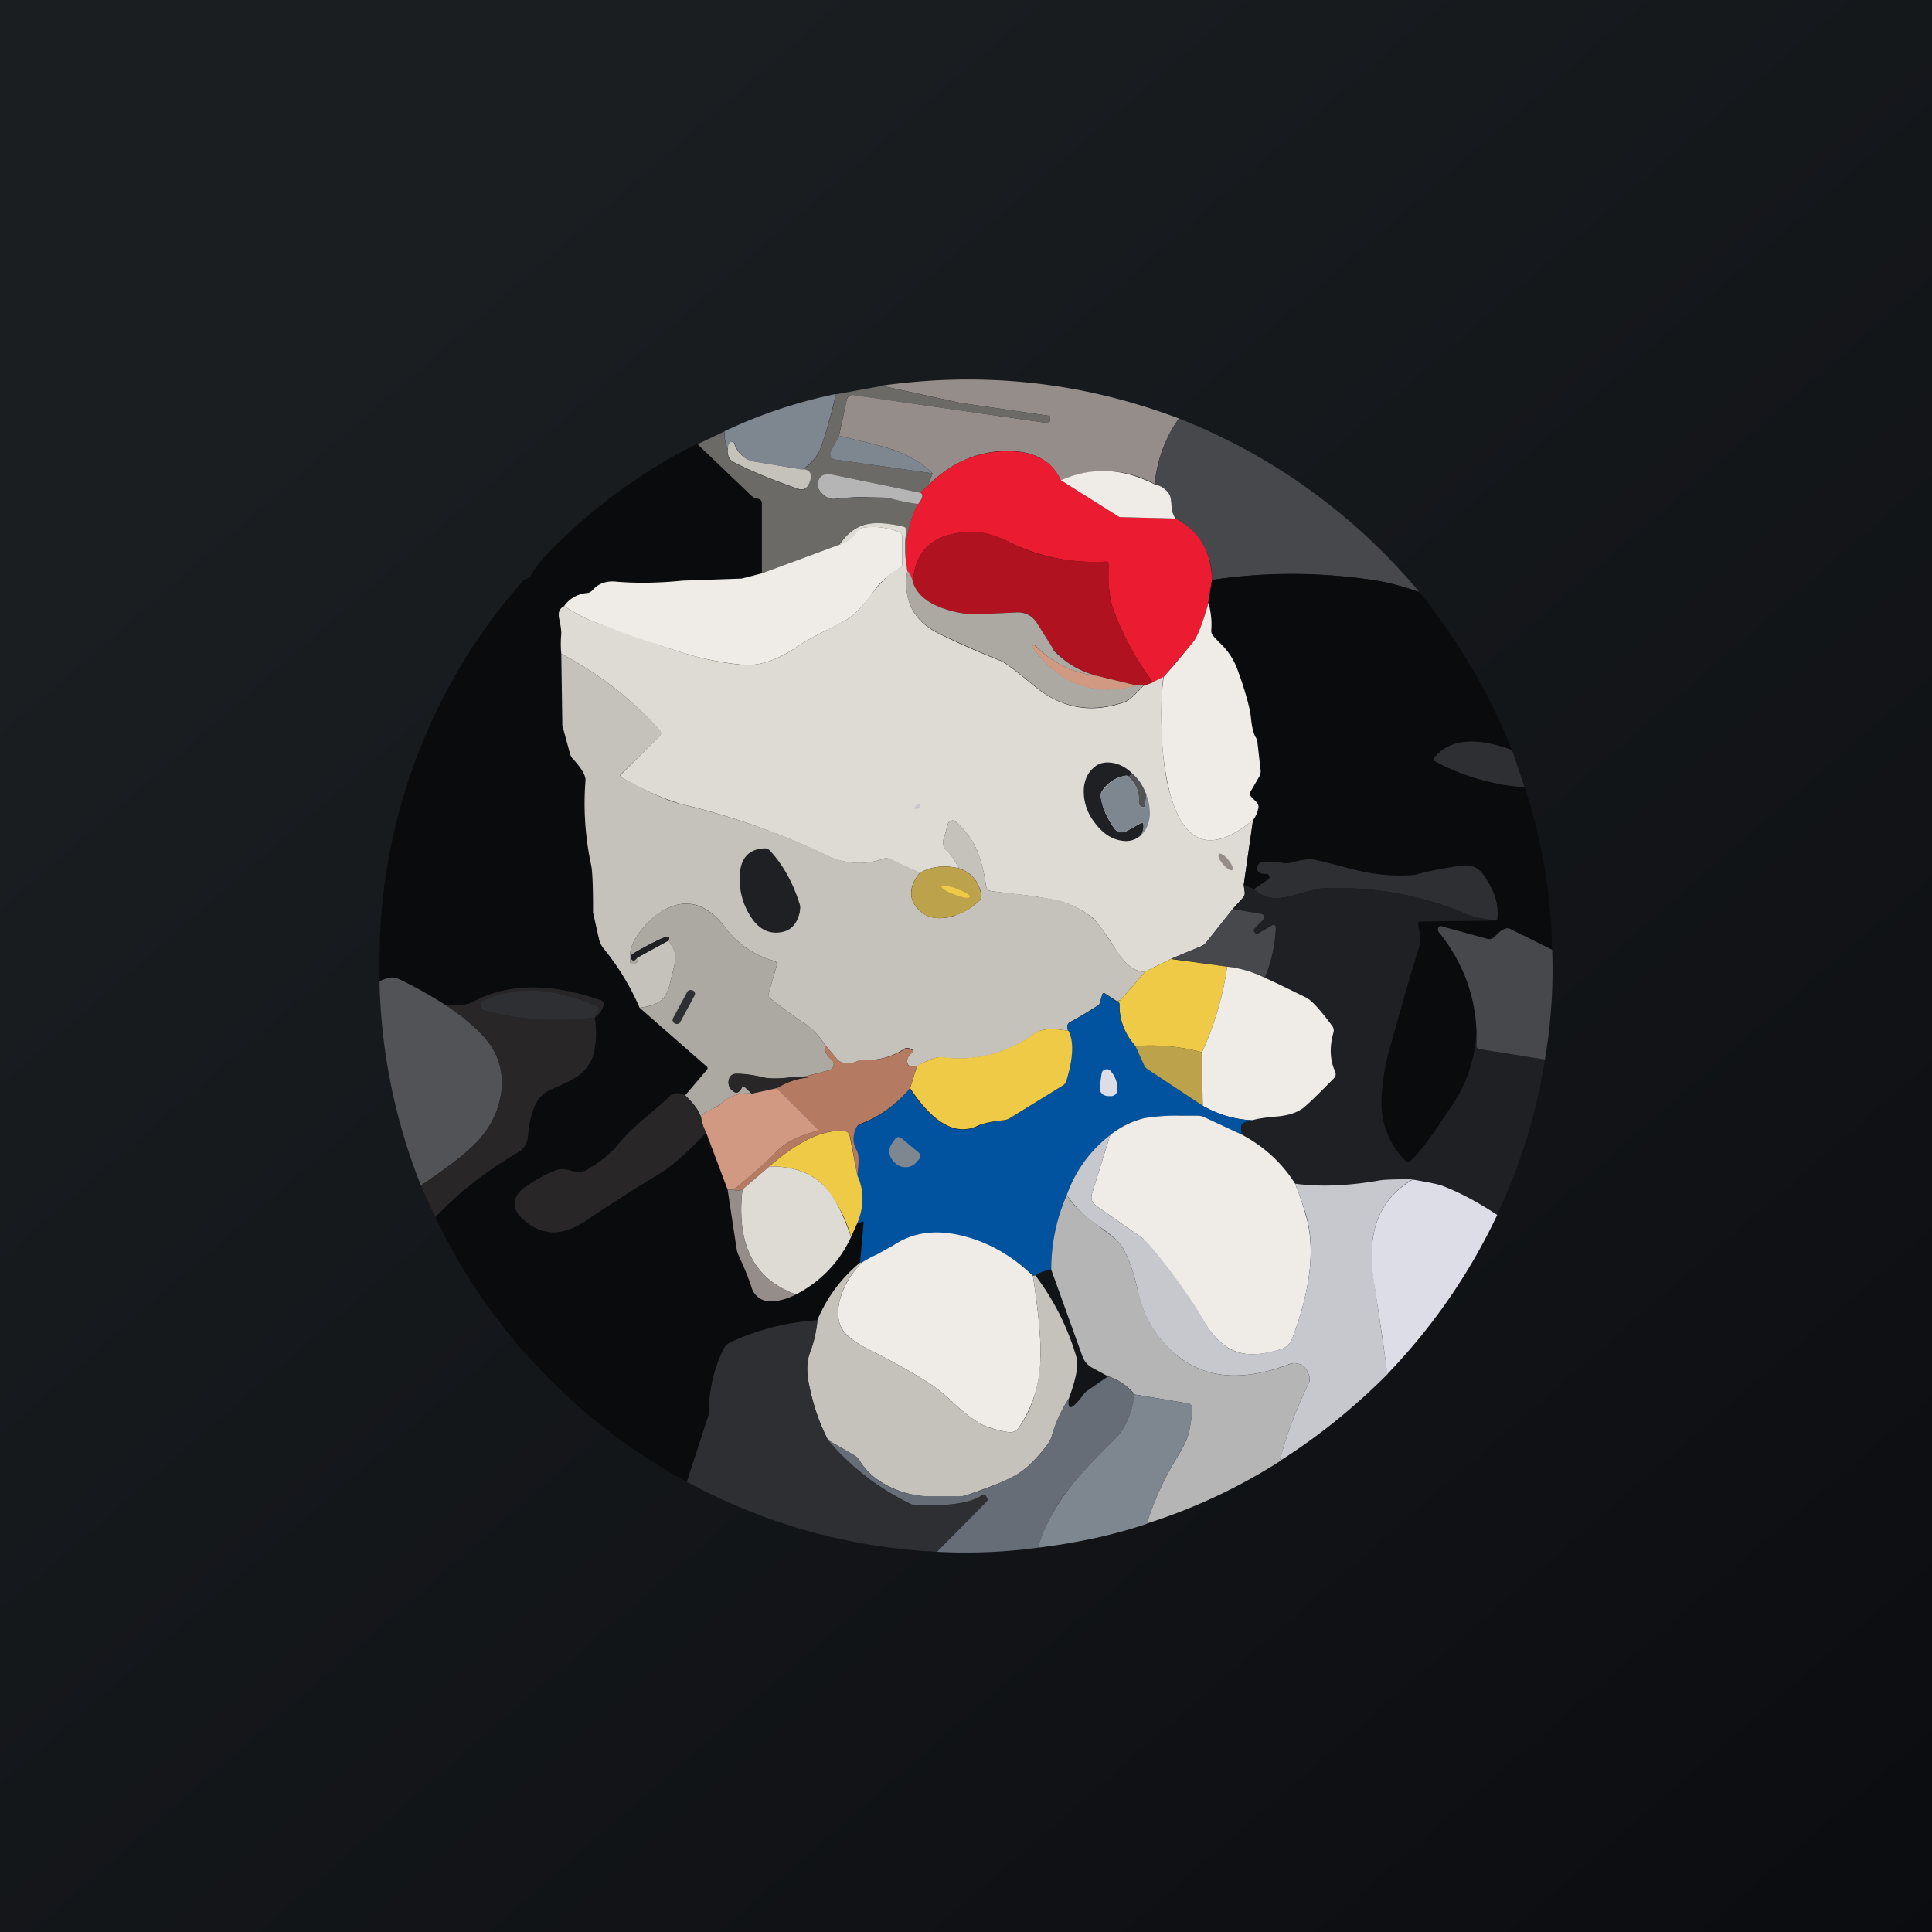
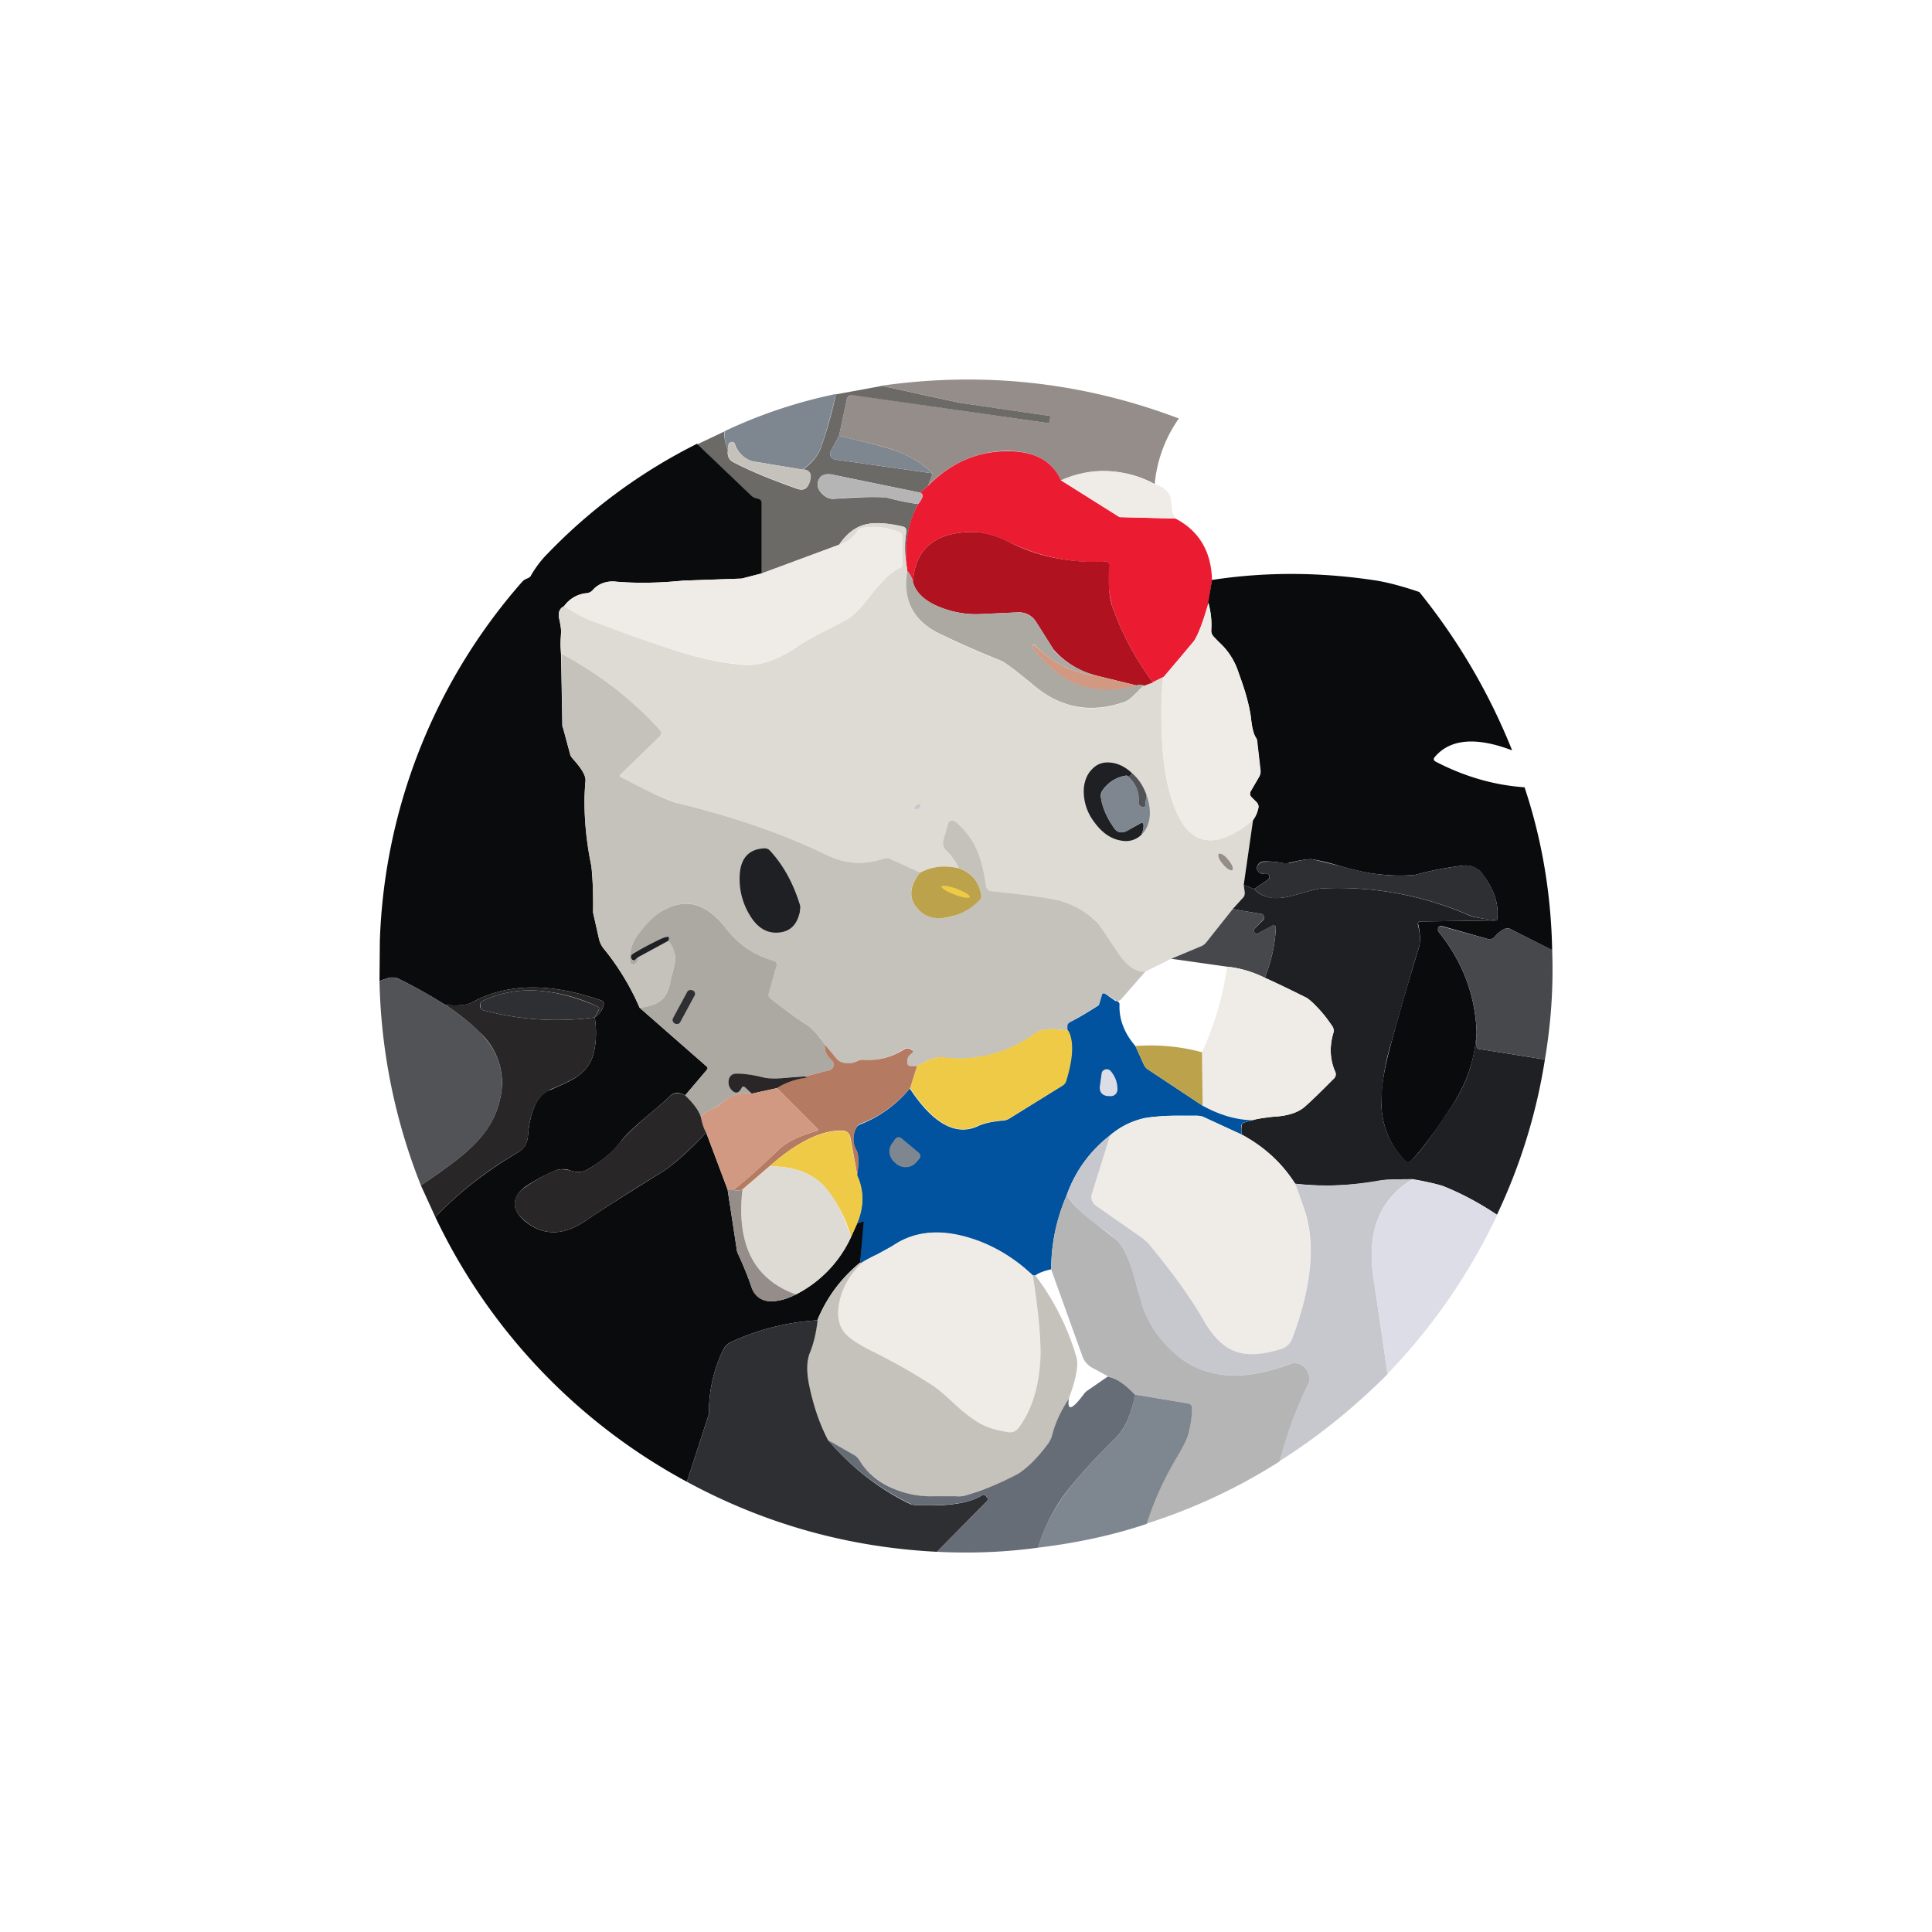
<svg xmlns="http://www.w3.org/2000/svg" width="56" height="56" viewBox="0 0 56 56">
-   <path fill="url(#a)" d="M0 0h56v56H0z" />
  <path d="M34.17 12.13a3.91 3.91 0 0 0-.7 1.9 3.03 3.03 0 0 0-2.72-.1c-.26-.58-.78-.86-1.57-.86-.86.01-1.62.35-2.28 1l.13-.35c-.26-.26-.6-.47-1-.63-.25-.1-.62-.2-1.14-.32l-.57-.14.22-1.03c.03-.12.1-.17.22-.15l5.59.81c.04 0 .07-.01.08-.06l.01-.09c0-.04-.01-.06-.05-.06l-2.54-.37-2.3-.5c2.97-.42 5.85-.1 8.62.95Z" fill="#958D89" />
  <path d="m25.54 11.18 2.3.5h.01l2.54.37c.04 0 .06.02.05.06l-.01.09c-.01.05-.04.07-.08.06l-5.59-.8c-.12-.03-.2.02-.22.14l-.22 1.03-.24.45a.15.15 0 0 0 0 .15c.03.05.07.08.13.09l2.82.4-.13.36-.23.2-2.48-.51c-.2-.05-.34-.02-.42.07-.1.14-.1.28.02.43.11.13.24.2.38.19.9-.06 1.41-.07 1.56-.03.3.08.59.14.88.18a3.23 3.23 0 0 0-.34 1.73 2.82 2.82 0 0 1 0-.92c0-.09-.03-.14-.11-.16-.44-.1-.78-.12-1.02-.07-.32.06-.59.26-.82.6l-2.24.83V14.6c0-.07-.03-.11-.1-.13l-.07-.02a.3.3 0 0 1-.13-.07l-1.57-1.5.78-.37c0 .17.03.34.11.53-.03.18.03.3.18.37.5.26 1.12.51 1.83.76.17.06.28 0 .34-.15.1-.26.04-.4-.19-.4.27-.19.44-.4.53-.63.14-.4.3-.92.44-1.56l1.31-.24Z" fill="#6B6A67" />
  <path d="M24.23 11.42c-.15.64-.3 1.16-.44 1.56-.09.23-.26.44-.53.63l-1.45-.24a.77.77 0 0 1-.51-.5.08.08 0 0 0-.09-.06c-.04 0-.07.02-.09.06a.5.5 0 0 0-.02.16 1.17 1.17 0 0 1-.1-.53c.99-.47 2.07-.84 3.23-1.08Z" fill="#7E8690" />
-   <path d="M34.17 12.13a17.32 17.32 0 0 1 6.97 5.03 7.18 7.18 0 0 0-1.23-.33 15.66 15.66 0 0 0-4.78-.02 1.94 1.94 0 0 0-1.06-1.78.68.68 0 0 1-.11-.34.92.92 0 0 0-.06-.34.65.65 0 0 0-.43-.31c.08-.73.31-1.37.7-1.9Z" fill="#46484C" />
  <path d="m24.32 12.63.57.14c.52.12.9.23 1.14.32.4.16.74.37 1 .63l-2.82-.4a.16.16 0 0 1-.13-.09.15.15 0 0 1 0-.15l.24-.45Z" fill="#7E8690" />
  <path d="M23.26 13.6c.23.01.3.15.2.4-.07.17-.18.22-.35.16-.71-.25-1.33-.5-1.83-.76-.15-.07-.2-.2-.18-.37 0-.06 0-.12.02-.16.02-.04.05-.06.09-.06.04 0 .07.02.08.06a.77.77 0 0 0 .52.5l1.45.24Z" fill="#C5C1BB" />
  <path d="m20.21 12.87 1.57 1.5a.3.3 0 0 0 .13.07l.07.02c.07.02.1.06.1.13v2.03l-.58.15-1.7.06c-.7.07-1.35.08-1.94.03a.78.78 0 0 0-.67.24.29.29 0 0 1-.19.1.91.91 0 0 0-.65.37c-.13.06-.18.19-.14.37.04.18.06.32.05.43a3 3 0 0 0 0 .58l.04 2.07c0 .03 0 .05.02.08l.2.74c.01.06.04.1.08.15.26.29.39.5.37.66-.07.7-.01 1.53.17 2.45a10.57 10.57 0 0 1 .05 1.35l.17.75a.7.7 0 0 0 .15.31c.43.53.77 1.1 1.03 1.7l1.94 1.7c.04.03.04.07 0 .11l-.62.73c-.18-.1-.33-.09-.44.02-.13.13-.33.3-.6.53-.4.33-.7.61-.86.83-.24.3-.56.56-.97.79-.12.06-.27.07-.45.01a.64.64 0 0 0-.39-.02c-.27.1-.58.26-.91.48-.2.14-.31.3-.32.51 0 .16.1.33.3.5.53.43 1.12.42 1.76-.02.41-.28 1.16-.76 2.23-1.42.27-.17.7-.54 1.26-1.13l.62 1.65.26 1.7c0 .07.03.14.06.2.14.31.27.62.37.92.1.27.28.4.55.42.22 0 .47-.06.74-.2a3.5 3.5 0 0 0 1.6-1.67l.18-.4c.03 0 .07-.01.12-.04.06-.03.08-.02.08.04l-.11 1.14c-.55.45-.97 1-1.25 1.68a6.9 6.9 0 0 0-2.5.63.45.45 0 0 0-.23.23 4.12 4.12 0 0 0-.41 1.85l-.64 1.97a17 17 0 0 1-7.29-7.67c.68-.72 1.48-1.34 2.38-1.87.18-.1.28-.26.3-.46.06-.75.27-1.2.62-1.35h.01c.4-.17.67-.3.82-.41.23-.17.38-.38.45-.63.08-.32.1-.67.04-1.07.14-.1.23-.23.26-.37.01-.06-.01-.1-.07-.12-1.48-.52-2.72-.5-3.72.04-.16.1-.43.12-.8.09-.43-.27-.87-.52-1.32-.74a.45.45 0 0 0-.3-.05c-.08.02-.18.05-.29.1l.01-1.16a16.6 16.6 0 0 1 4.11-10.4.37.37 0 0 1 .13-.1c.08-.03.13-.06.14-.1.13-.22.28-.43.47-.62a15.82 15.82 0 0 1 4.35-3.2Z" fill="#0A0B0D" />
  <path d="m30.75 13.92 1.67 1.05c.02.02.05.02.07.02l1.58.04c.69.36 1.04.96 1.06 1.78l-.1.66c-.17.6-.32.97-.43 1.12l-.87 1.03-.31.16a8.4 8.4 0 0 1-1.18-2.2 3.42 3.42 0 0 1-.1-1.2c.01-.07-.02-.1-.1-.1a5.59 5.59 0 0 1-2.73-.54c-.43-.21-.8-.32-1.1-.32-1.1 0-1.68.48-1.75 1.45a.63.63 0 0 0-.16-.31l-.03-.22c-.05-.62.06-1.2.34-1.73.15-.18.17-.29.06-.33l.23-.2c.66-.66 1.42-1 2.28-1 .79-.01 1.31.27 1.57.84Z" fill="#EB1C31" />
  <path d="M33.47 14.04c.19.04.33.14.43.3.03.06.05.17.06.35 0 .11.04.23.11.34l-1.58-.04c-.02 0-.05 0-.07-.02l-1.67-1.05c.9-.4 1.8-.35 2.72.12Z" fill="#EFECE7" />
  <path d="M26.67 14.28c.1.04.09.15-.06.33-.3-.04-.58-.1-.88-.18a8.3 8.3 0 0 0-1.56.03c-.14 0-.27-.06-.38-.2-.12-.14-.12-.28-.02-.42.08-.1.22-.12.42-.07l2.48.51Z" fill="#B6B5B5" />
  <path d="m26.27 16.34.03.22c-.13.85.18 1.46.96 1.83.49.24 1.07.5 1.73.76.14.05.46.3.97.72.8.67 1.68.83 2.67.47.1-.04.27-.2.52-.47l.27-.1.3-.15c-.05.4-.07.9-.05 1.5.02.75.1 1.38.25 1.9.41 1.48 1.21 1.73 2.4.75l-.27 1.88.03.22c0 .06-.01.11-.05.15l-.3.33-.77.97c-.04.05-.1.09-.15.11l-.86.36-.75.37c-.27.03-.56-.17-.84-.6a7.45 7.45 0 0 0-.63-.9 2.48 2.48 0 0 0-1.02-.54 9.3 9.3 0 0 0-1.27-.2l-.7-.09c-.09-.01-.14-.06-.16-.15a4.46 4.46 0 0 0-.26-1.03c-.13-.3-.34-.59-.63-.84a.12.12 0 0 0-.12-.02.12.12 0 0 0-.09.08l-.13.46a.3.3 0 0 0 .1.33c.11.1.23.28.35.51-.41-.1-.8-.06-1.14.13l-.88-.4a.22.22 0 0 0-.17-.01 2.1 2.1 0 0 1-1.66-.1 20.91 20.91 0 0 0-4.23-1.49 8.54 8.54 0 0 1-1.73-.78c-.03-.02-.03-.03 0-.06l1.13-1.13c.05-.05.05-.1 0-.16-.79-.89-1.74-1.63-2.85-2.22a3 3 0 0 1 0-.58c0-.1-.02-.25-.06-.43-.04-.18 0-.3.14-.37.34.21.62.36.84.44l.72.26c.85.31 1.48.53 1.88.65.65.2 1.24.31 1.75.35.48.04 1-.14 1.56-.52.19-.13.47-.29.83-.47l.63-.33c.19-.12.43-.36.7-.73.32-.4.59-.66.8-.75a.11.11 0 0 0 .09-.1v-.82c0-.06-.03-.1-.1-.13A1.97 1.97 0 0 0 25 15.3a.21.21 0 0 0-.14.09 1 1 0 0 1-.53.4c.23-.34.5-.54.82-.6.24-.05.58-.03 1.02.07.08.02.11.07.1.15-.05.3-.05.61 0 .93Z" fill="#DEDAD4" />
  <path d="M16.35 17.57a.9.9 0 0 1 .65-.38c.07 0 .14-.04.19-.1.16-.18.4-.26.67-.23.6.05 1.24.04 1.93-.03l1.71-.06.58-.15 2.24-.83a1 1 0 0 0 .53-.4.21.21 0 0 1 .14-.09c.35-.06.7-.02 1.07.12.06.02.09.07.09.13v.81c0 .06-.03.1-.08.11a2.3 2.3 0 0 0-.8.75c-.28.37-.52.61-.71.73-.15.08-.35.2-.63.33-.36.18-.64.34-.83.47-.57.38-1.08.56-1.56.52a8.65 8.65 0 0 1-1.75-.35 34.72 34.72 0 0 1-2.6-.91c-.22-.08-.5-.23-.84-.44Z" fill="#EFECE7" />
  <path d="m33.42 19.78-.27.1c-.08-.03-.15-.03-.2-.01l-1.14-.28a2.45 2.45 0 0 1-1.27-.76l-.5-.79a.58.58 0 0 0-.54-.29l-1.08.05a2.8 2.8 0 0 1-1.12-.18c-.46-.17-.75-.42-.84-.75.07-.97.65-1.45 1.75-1.45.3 0 .67.1 1.1.32.8.4 1.72.58 2.74.54.07 0 .1.03.1.1-.03.54 0 .94.09 1.2a8.4 8.4 0 0 0 1.18 2.2Z" fill="#B01220" />
  <path d="M26.46 16.87c.1.33.38.58.84.75.38.14.75.2 1.12.18l1.08-.05c.23 0 .42.1.55.3l.49.78v.02c.35.37.77.62 1.27.74A2.89 2.89 0 0 1 30 18.7c-.02-.02-.04-.02-.06 0-.03.02-.03.04-.01.06.79 1.07 1.8 1.44 3.02 1.1.05-.02.12-.02.2 0-.25.27-.42.43-.52.47-.99.36-1.88.2-2.67-.47-.51-.42-.83-.67-.97-.72a27.2 27.2 0 0 1-1.73-.76c-.78-.37-1.1-.98-.96-1.83.07.06.12.16.16.31Z" fill="#ACA9A3" />
  <path d="M41.14 17.16a17.8 17.8 0 0 1 2.69 4.59c-1.05-.4-1.8-.33-2.24.19-.05.06-.04.1.03.14.83.43 1.69.68 2.57.74.5 1.5.77 3.08.8 4.72l-1.21-.61c-.05-.03-.1-.03-.18 0a.85.85 0 0 0-.27.22.21.21 0 0 1-.23.06l-1.28-.36c-.09-.03-.14.01-.14.1 0 .03.02.07.06.11.67.85 1.02 1.8 1.06 2.85-.04.8-.3 1.53-.75 2.2a89 89 0 0 0-.26.39c-.41.6-.72.99-.91 1.16-.05.04-.1.04-.14 0a2.4 2.4 0 0 1-.7-1.64c-.02-.45.08-1.06.3-1.84.3-1.12.57-2 .77-2.66.07-.19.06-.43 0-.72-.02-.05 0-.08.06-.09l2.22-.03c.07-.42-.06-.86-.4-1.32a.61.61 0 0 0-.58-.27 9.5 9.5 0 0 0-1.4.27 5 5 0 0 1-1.05-.02c-.25-.02-.64-.1-1.16-.25-.33-.1-.58-.15-.74-.18-.1-.02-.33.01-.69.1a.37.37 0 0 1-.17.01 2.44 2.44 0 0 0-.56-.05.2.2 0 0 0-.18.1c-.04.07-.04.13.01.19s.12.08.22.06c.05 0 .08.02.1.07.02.04 0 .08-.04.11l-.4.27-.3-.12.27-1.88c.07-.1.12-.2.15-.33a.18.18 0 0 0-.05-.19l-.14-.14c-.05-.05-.06-.1-.03-.17l.25-.43a.3.3 0 0 0 .03-.18l-.1-.88a.12.12 0 0 0-.02-.06c-.07-.1-.12-.29-.15-.58a5.26 5.26 0 0 0-.27-1.06l-.12-.34a2 2 0 0 0-.54-.8 9.6 9.6 0 0 1-.15-.15.27.27 0 0 1-.07-.21c.01-.25-.01-.5-.09-.78l.11-.66c1.57-.24 3.16-.23 4.78.02.35.06.76.17 1.23.33Z" fill="#0A0B0D" />
  <path d="M36.32 23.77c-1.19.98-1.99.73-2.4-.75a8.06 8.06 0 0 1-.25-1.9c-.02-.6 0-1.1.06-1.5.3-.33.58-.68.87-1.03.11-.15.26-.52.43-1.12.07.28.1.53.08.78-.01.08.02.15.07.2l.15.16a2 2 0 0 1 .54.8l.12.34c.16.49.25.84.27 1.06.03.3.08.48.15.58l.03.06.1.88a.3.3 0 0 1-.04.18l-.25.43c-.03.06-.02.12.03.17l.14.14c.05.05.07.12.05.19-.03.13-.08.24-.15.33Z" fill="#EFECE7" />
  <path d="m31.8 19.59 1.15.28c-1.23.34-2.23-.03-3.02-1.1-.02-.02-.02-.04 0-.06.03-.02.05-.02.07 0 .5.5 1.1.8 1.8.88Z" fill="#D19982" />
  <path d="M26.66 25.3c-.33.41-.33.78-.02 1.08.22.22.52.28.9.2.34-.1.62-.25.85-.48.05-.05.06-.1.05-.16a.92.92 0 0 0-.64-.77c-.12-.23-.24-.4-.36-.51a.3.3 0 0 1-.09-.33l.13-.46a.12.12 0 0 1 .09-.08c.04-.02.08 0 .12.02.29.25.5.53.63.84.1.24.2.58.26 1.03.02.09.07.14.16.15l.7.08c.6.07 1.03.14 1.27.2.4.11.74.3 1.02.56.08.06.29.36.63.88.28.44.57.64.84.61l-.7.8a.14.14 0 0 1-.1.05h-.04l-.31-.2c-.05-.04-.09-.03-.1.03l-.07.24a.1.1 0 0 1-.05.06c-.32.2-.58.36-.79.47-.06.03-.09.07-.1.12 0 .04 0 .1.03.15-.47-.08-.79-.06-.96.07a3.7 3.7 0 0 1-2.72.7c-.13-.02-.37.06-.7.25h-.18c-.07 0-.1-.04-.11-.1-.02-.1.02-.2.13-.28.05-.03.05-.07 0-.1l-.05-.02a.15.15 0 0 0-.17 0 1.9 1.9 0 0 1-1.19.32.3.3 0 0 0-.15.03c-.19.09-.36.1-.52.02a.24.24 0 0 1-.07-.05l-.37-.44a2.4 2.4 0 0 0-.55-.59c-.2-.12-.54-.37-1.02-.74a.13.13 0 0 1-.06-.16l.23-.79c.02-.08 0-.13-.08-.15a2.64 2.64 0 0 1-1.39-.94c-.52-.7-1.1-.88-1.72-.57-.26.13-.5.33-.73.62-.27.33-.37.64-.32.92 0 .06.04.08.1.06.12-.04.15-.1.1-.18l.9-.5c.13.16.2.31.2.46.01.1-.01.23-.06.42l-.07.27c-.05.27-.14.47-.27.58-.13.11-.34.18-.63.22-.26-.6-.6-1.17-1.03-1.7a.7.7 0 0 1-.15-.3l-.17-.76v-.08c0-.7-.02-1.12-.05-1.27a8.48 8.48 0 0 1-.17-2.46c.02-.14-.1-.36-.37-.65a.36.36 0 0 1-.08-.15l-.2-.74a.34.34 0 0 1-.02-.08l-.03-2.07c1.11.59 2.06 1.33 2.86 2.22.04.06.04.1 0 .16l-1.15 1.13c-.02.03-.02.04.01.06.81.44 1.39.7 1.73.78 1.53.37 2.94.86 4.23 1.48.55.27 1.1.3 1.66.11a.22.22 0 0 1 .17 0l.88.4Z" fill="#C5C1BB" />
-   <path d="m43.83 21.75.36 1.07a6.53 6.53 0 0 1-2.57-.74c-.07-.04-.08-.08-.03-.14.45-.52 1.2-.58 2.24-.2Z" fill="#2E2F33" />
  <path d="M32.81 22.41c-.02.07-.07.1-.16.07a1 1 0 0 0-.7.44.26.26 0 0 0-.04.2c.04.27.16.56.36.85.1.17.25.2.42.1l.36-.2c.05-.04.09-.02.1.05a.6.6 0 0 1-.07.28.64.64 0 0 1-.55.17c-.31-.04-.58-.22-.81-.54a1.45 1.45 0 0 1-.3-1.03c.03-.2.1-.37.23-.5.12-.13.27-.2.45-.2.25 0 .49.1.71.31Z" fill="#1E2024" />
  <path d="m33.23 23.04-.03.29c0 .06-.04.08-.1.06-.07-.03-.1-.07-.1-.14a.83.83 0 0 0-.35-.77c.1.03.14 0 .16-.07.2.17.33.38.42.63Z" fill="#525357" />
  <path d="M32.65 22.48c.26.2.38.45.36.77 0 .07.02.11.08.14h.01c.06.02.1 0 .1-.06l.03-.29c.07.19.1.37.1.55-.01.26-.1.47-.25.61a.6.6 0 0 0 .06-.28c0-.07-.04-.09-.1-.05l-.35.2c-.17.1-.32.07-.42-.1-.2-.3-.32-.58-.36-.85a.26.26 0 0 1 .05-.2 1 1 0 0 1 .7-.44Z" fill="#7E8690" />
  <path d="M26.63 23.43c.04-.03.06-.08.04-.1-.02-.03-.06-.02-.1.01-.05.03-.07.07-.05.1.02.02.06.02.1-.01Z" fill="#C7C7CE" />
  <path d="M23.19 26.4c-.08.4-.28.6-.62.63-.33.03-.6-.13-.81-.46a2.01 2.01 0 0 1-.32-1.18c.02-.51.26-.78.72-.8a.2.2 0 0 1 .16.07c.37.4.66.91.86 1.55.02.06.02.13 0 .19Z" fill="#1E2024" />
  <path d="M35.6 24.92c-.1-.13-.23-.2-.27-.17-.04.04 0 .17.12.3.1.13.23.2.27.17.04-.04-.01-.17-.12-.3Z" fill="#958D89" />
  <path d="M43.39 26.68c-.4-.04-.67-.1-.8-.15a9.5 9.5 0 0 0-4.25-.78c-.1 0-.29.05-.55.12-.33.1-.58.16-.75.16a.87.87 0 0 1-.69-.26l.4-.27c.05-.03.06-.07.04-.11-.02-.05-.05-.07-.1-.06-.1 0-.17-.01-.22-.07-.05-.06-.05-.12-.01-.18a.2.2 0 0 1 .18-.1c.2-.01.4 0 .56.04h.17c.36-.1.59-.13.69-.11l.74.18c.52.14.91.23 1.16.25a5 5 0 0 0 1.05.02 9.5 9.5 0 0 1 1.4-.27c.25-.03.44.06.59.27.33.46.46.9.39 1.32Z" fill="#2E2F33" />
  <path d="M27.8 25.17c.36.13.58.39.64.77.01.06 0 .11-.05.16-.23.23-.5.39-.84.47-.39.1-.7.03-.91-.19-.31-.3-.3-.67.02-1.08.35-.19.73-.23 1.14-.13Z" fill="#BCA24B" />
  <path d="M27.73 25.76c-.22-.08-.42-.11-.44-.07-.02.05.15.16.38.24.23.09.43.12.44.07.02-.05-.15-.15-.38-.24Z" fill="#EECA47" />
  <path d="M36.35 25.77c.17.18.4.27.69.26.17 0 .42-.06.75-.16.26-.07.45-.12.55-.12a9.5 9.5 0 0 1 4.24.78c.14.06.4.1.8.15l-2.2.03c-.07 0-.09.04-.08.1.07.28.08.52.01.71-.2.65-.46 1.54-.77 2.66a6.38 6.38 0 0 0-.3 1.84c.02.63.26 1.18.7 1.63.04.05.09.05.14 0 .2-.16.5-.55.9-1.15l.27-.4c.46-.66.7-1.39.75-2.19v.4c0 .06.03.1.1.1l1.88.3a16.4 16.4 0 0 1-1.39 4.5 8.47 8.47 0 0 0-1.56-.83 6.58 6.58 0 0 0-.88-.2c-.48 0-.79.01-.93.04a8.5 8.5 0 0 1-2.48.09c-.38-.6-.9-1.07-1.54-1.42a.6.6 0 0 1-.01-.25c0-.06.04-.1.1-.11l.21-.06c.13-.04.33-.07.6-.1.42-.02.73-.12.93-.3.26-.23.53-.5.83-.8a.17.17 0 0 0 .04-.21 1.6 1.6 0 0 1-.05-1.12.23.23 0 0 0-.04-.2 3.11 3.11 0 0 0-.74-.82c-.4-.2-.81-.4-1.21-.58.19-.47.3-.96.32-1.45a.06.06 0 0 0-.03-.06.06.06 0 0 0-.07 0l-.4.22c-.04.03-.08.02-.12-.02-.03-.04-.03-.08.01-.12l.24-.24a.1.1 0 0 0 .03-.1.1.1 0 0 0-.09-.08l-.82-.14.3-.33c.04-.04.05-.09.05-.15l-.03-.22.3.12Z" fill="#1E2024" />
  <path d="M23.91 30.28c-.02.16.04.31.2.44.05.04.07.1.05.17a.16.16 0 0 1-.12.13l-.7.18-.43.03c-.36.04-.62.04-.78 0-.29-.07-.55-.1-.78-.1-.13 0-.2.06-.23.2-.02.12.03.23.14.3.09.07.16.04.23-.08.03-.06.07-.07.12-.02l.18.17a1.1 1.1 0 0 0-.88.28c-.08.07-.19.13-.3.18-.15.06-.24.13-.29.23-.06-.2-.22-.41-.46-.64l.62-.73c.04-.04.04-.08 0-.11l-1.94-1.7c.3-.04.5-.11.63-.22s.22-.3.27-.58l.07-.27c.05-.19.07-.33.06-.42a.8.8 0 0 0-.2-.45c.07-.14 0-.15-.23-.05-.27.13-.54.27-.8.43a.1.1 0 0 0-.05.1c0 .05.03.08.07.1.02 0 .06-.03.12-.1.04.1 0 .15-.11.2-.06 0-.1-.01-.1-.07-.05-.28.05-.59.32-.92.23-.29.47-.5.73-.62.62-.31 1.2-.12 1.72.57.35.45.8.77 1.39.94.07.02.1.07.08.15l-.23.8c-.01.06 0 .1.06.15.48.37.82.62 1.02.74.16.11.35.3.55.59Z" fill="#ACA9A3" />
  <path d="m35.73 26.35.82.14a.1.1 0 0 1 .09.07.1.1 0 0 1-.03.1l-.24.25c-.04.04-.04.08 0 .12.03.04.07.05.11.02l.4-.23a.06.06 0 0 1 .07 0c.02.02.03.04.03.07-.02.5-.13.98-.32 1.45-.35-.17-.7-.28-1.09-.32l-1.62-.23.86-.36a.38.38 0 0 0 .15-.11l.77-.97ZM44.99 27.54c.04 1.05-.03 2.1-.21 3.17l-1.89-.3c-.06 0-.09-.04-.09-.1v-.4c-.04-1.05-.39-2-1.06-2.85-.04-.04-.06-.08-.06-.1 0-.1.05-.14.14-.1l1.28.35c.09.03.16 0 .23-.06.1-.12.2-.19.27-.22s.13-.03.18 0l1.21.6Z" fill="#46484C" />
  <path d="m19.37 27.27-.9.49c-.05.06-.1.09-.1.08a.1.1 0 0 1-.08-.09.1.1 0 0 1 .05-.1c.26-.16.53-.3.8-.43.22-.1.3-.09.23.05Z" fill="#1E2024" />
-   <path d="m33.95 27.8 1.62.22a9 9 0 0 1-.73 2.48 5.83 5.83 0 0 0-1.93-.18 1.73 1.73 0 0 1-.46-1.2c0-.05-.03-.09-.1-.1h.06c.03-.01.07-.03.09-.06l.7-.8.75-.37Z" fill="#EECA47" />
  <path d="M36.66 28.34c.4.18.8.38 1.21.58.15.08.4.35.74.81.05.07.06.13.04.2-.12.43-.1.8.05 1.13.03.07.02.14-.04.2-.3.3-.57.58-.83.81-.2.18-.51.28-.93.3-.27.03-.47.06-.6.1a3.11 3.11 0 0 1-1.44-.42l-.02-1.55a9 9 0 0 0 .73-2.48c.38.04.74.15 1.09.32Z" fill="#EFECE7" />
  <path d="M12.91 29.13c.36.23.7.5 1 .8.5.49.7 1.06.62 1.73-.09.64-.4 1.2-.95 1.67-.28.26-.74.6-1.38 1.03a16.97 16.97 0 0 1-1.2-5.92c.11-.05.21-.08.3-.1.08-.02.18 0 .29.05.45.22.9.47 1.32.74Z" fill="#525357" />
  <path d="m17.24 29.49.11-.2c.03-.06.02-.1-.04-.12-.55-.26-1.1-.4-1.66-.45a3.23 3.23 0 0 0-1.64.28c-.07.03-.1.08-.1.16.01.07.06.12.13.13a8.2 8.2 0 0 0 3.2.2c.06.4.04.75-.04 1.07-.07.25-.22.46-.45.63-.15.1-.42.24-.82.4v.01c-.36.16-.57.6-.63 1.35a.56.56 0 0 1-.3.46c-.9.52-1.7 1.15-2.38 1.87l-.42-.92c.64-.43 1.1-.77 1.38-1.03.55-.48.86-1.03.95-1.67a1.96 1.96 0 0 0-.62-1.73c-.3-.3-.64-.57-1-.8.37.03.64 0 .8-.09 1-.54 2.24-.56 3.72-.04.06.02.08.06.07.12a.63.63 0 0 1-.26.37Z" fill="#282627" />
  <path d="M17.24 29.49a8.2 8.2 0 0 1-3.2-.2c-.07-.01-.12-.06-.12-.13-.01-.08.02-.13.09-.16a3.23 3.23 0 0 1 1.64-.28c.55.05 1.1.2 1.66.45.06.02.07.06.04.11l-.11.21ZM20.09 28.71h-.02a.11.11 0 0 0-.15.04l-.41.76c-.03.05-.01.12.04.15l.02.01c.06.03.13 0 .15-.05l.41-.76a.11.11 0 0 0-.04-.15Z" fill="#2E2F33" />
  <path d="M32.36 29.01c.06.02.09.06.09.1-.02.43.14.84.46 1.21l.25.55c.03.05.06.09.1.12l1.6 1.06c.49.27.97.41 1.44.42l-.22.06a.12.12 0 0 0-.1.1.6.6 0 0 0 .02.26l-1.1-.5a.54.54 0 0 0-.24-.05h-.43c-.48 0-.84.03-1.06.07-.36.08-.7.24-.99.5a3.75 3.75 0 0 0-1.26 1.73c-.3.7-.45 1.41-.45 2.15-.2.05-.36.1-.46.18h-.07A4.56 4.56 0 0 0 28 35.86c-.82-.23-1.53-.15-2.12.25-.1.07-.27.16-.47.26-.2.1-.34.17-.43.23h-.05l.1-1.14c.01-.06-.01-.07-.07-.04a.21.21 0 0 1-.12.04c.2-.48.2-.94 0-1.38.05-.36.05-.6-.02-.73a.68.68 0 0 1 0-.66.22.22 0 0 1 .12-.1 3.49 3.49 0 0 0 1.43-1.04c.67 1.02 1.33 1.38 1.96 1.1.16-.08.4-.14.75-.17.06 0 .13-.03.18-.06l1.53-.95a.24.24 0 0 0 .1-.14c.2-.65.23-1.13.07-1.44a.32.32 0 0 1-.02-.15c0-.05.03-.09.09-.12.2-.1.47-.26.8-.47a.1.1 0 0 0 .04-.06l.07-.24c.01-.06.05-.07.1-.04l.3.21Z" fill="#01529F" />
  <path d="M30.97 29.88c.16.3.14.79-.06 1.44a.24.24 0 0 1-.1.14l-1.54.95a.44.44 0 0 1-.18.06c-.34.03-.6.09-.75.16-.63.3-1.29-.07-1.96-1.09l.2-.64c.34-.19.58-.27.71-.26a3.7 3.7 0 0 0 2.72-.7c.17-.12.5-.14.96-.06Z" fill="#EECA47" />
  <path d="m34.84 30.5.02 1.55-1.6-1.06a.27.27 0 0 1-.1-.12l-.25-.55c.66-.05 1.3.01 1.93.18Z" fill="#BCA24B" />
  <path d="m23.91 30.28.37.44.07.05c.16.07.33.07.52-.02a.3.3 0 0 1 .15-.03c.44.03.84-.08 1.2-.31a.15.15 0 0 1 .16 0l.04.02c.06.02.06.06.01.1-.1.07-.15.16-.13.27 0 .06.04.1.1.1h.18l-.2.64c-.4.47-.87.82-1.43 1.03a.22.22 0 0 0-.12.1.68.68 0 0 0 0 .67c.07.13.07.37.02.73l-.2-1.1c-.03-.13-.1-.19-.23-.2-.6-.02-1.32.33-2.12 1.04l-.78.67c-.12.04-.2.04-.25 0 .45-.36.87-.74 1.28-1.14.23-.23.6-.41 1.12-.56.05-.01.05-.04.02-.07l-1.17-1.17c.31-.19.63-.3.94-.31h-.04c-.03 0-.06-.01-.08-.03l.7-.18a.16.16 0 0 0 .12-.13.16.16 0 0 0-.06-.17c-.15-.13-.21-.28-.19-.44Z" fill="#B57B62" />
  <path d="m31.88 31.48.05-.36c.01-.07.05-.1.1-.12.07-.02.12 0 .16.04.13.15.2.33.2.53a.2.2 0 0 1-.07.16.2.2 0 0 1-.16.04h-.07c-.16-.03-.23-.13-.21-.3Z" fill="#DCDDE6" />
  <path d="M23.34 31.2c.02.02.05.03.08.03h.04a2.1 2.1 0 0 0-.94.31l-.73.16-.18-.17c-.05-.05-.1-.04-.12.02-.07.12-.14.15-.23.09-.11-.08-.16-.19-.14-.32.02-.13.1-.2.23-.2.23 0 .5.04.78.11.16.04.42.04.78 0l.43-.03Z" fill="#282627" />
  <path d="m22.52 31.54 1.17 1.17c.03.03.03.06-.02.07-.52.15-.89.33-1.12.56-.4.4-.83.78-1.28 1.14h-.18l-.62-1.65a1.26 1.26 0 0 1-.15-.44c.05-.1.14-.17.28-.23.12-.05.23-.1.31-.18.25-.23.55-.32.88-.28l.73-.16Z" fill="#D19982" />
  <path d="M19.86 31.75c.24.23.4.44.46.64.03.17.08.32.15.44-.57.59-.99.96-1.26 1.13a60 60 0 0 0-2.23 1.42c-.64.44-1.23.45-1.75.02-.21-.17-.32-.34-.31-.5 0-.2.11-.37.32-.5.33-.23.64-.4.91-.49.1-.03.23-.02.39.02.18.06.33.05.45-.01.4-.23.73-.5.97-.8.17-.2.46-.49.86-.82.27-.23.47-.4.6-.53.11-.1.26-.11.44-.02Z" fill="#282627" />
  <path d="M36 32.89c.65.35 1.16.82 1.54 1.42.13.33.23.63.3.88.29.96.16 2.16-.38 3.6a.51.51 0 0 1-.34.32c-.54.17-.97.19-1.3.06-.35-.12-.67-.43-.95-.91a15.7 15.7 0 0 0-1.74-2.36l-1.33-.93c-.15-.1-.2-.23-.14-.4l.52-1.67c.3-.24.63-.4.99-.49a5.8 5.8 0 0 1 1.06-.07h.43c.08 0 .16 0 .24.04l1.1.51Z" fill="#EFECE7" />
  <path d="M24.85 34.07c.2.44.2.9 0 1.38l-.18.4a4 4 0 0 0-.8-1.49c-.38-.38-.9-.56-1.57-.55.8-.7 1.51-1.06 2.12-1.03.13 0 .2.06.22.19l.21 1.1Z" fill="#EECA47" />
  <path d="m32.18 32.9-.52 1.67c-.06.17-.01.3.14.4l1.33.93.15.14c.67.8 1.2 1.53 1.6 2.22.27.48.59.79.93.91.34.13.77.1 1.3-.06a.51.51 0 0 0 .35-.32c.54-1.44.67-2.64.39-3.6-.08-.25-.18-.55-.31-.88.75.1 1.57.06 2.48-.1.14-.02.45-.03.93-.03-.97.57-1.35 1.54-1.13 2.91l.4 2.74c-.95.95-1.99 1.8-3.13 2.52.21-.8.5-1.56.86-2.29a.18.18 0 0 0 .01-.13c-.06-.24-.18-.38-.38-.41a.32.32 0 0 0-.18.01c-1.3.5-2.36.45-3.19-.17a3.16 3.16 0 0 1-1.23-1.96c-.18-.76-.38-1.24-.63-1.47a5.1 5.1 0 0 0-.46-.36 3.45 3.45 0 0 1-.97-.93c.25-.7.67-1.28 1.26-1.74Z" fill="#C7C7CE" />
  <path d="M26.62 33.4c.07.06.08.13.02.2l-.07.08a.39.39 0 0 1-.28.15.42.42 0 0 1-.32-.1l-.03-.03a.43.43 0 0 1-.16-.29.4.4 0 0 1 .1-.3l.06-.09c.06-.07.12-.08.2-.02l.48.4Z" fill="#7E8690" />
  <path d="M24.67 35.85a3.5 3.5 0 0 1-1.6 1.67c-1.22-.44-1.73-1.45-1.55-3.04l.78-.67c.66-.01 1.19.17 1.57.55.3.3.56.8.8 1.5Z" fill="#DEDAD4" />
  <path d="M43.4 35.21a17.21 17.21 0 0 1-3.19 4.62c-.05-.44-.18-1.35-.4-2.74-.2-1.38.17-2.34 1.14-2.9.47.08.76.14.88.19.47.18 1 .46 1.56.83Z" fill="#DCDDE6" />
  <path d="M21.27 34.48c.05.04.13.04.25 0-.18 1.59.33 2.6 1.55 3.04-.27.14-.52.2-.74.2a.56.56 0 0 1-.55-.42c-.1-.3-.23-.61-.37-.91a.75.75 0 0 1-.06-.2l-.26-1.71h.18Z" fill="#958D89" />
  <path d="M30.92 34.64c.18.29.5.6.97.93l.46.36c.25.23.45.71.63 1.47l.12.43c.21.62.59 1.13 1.11 1.53.83.62 1.89.67 3.2.17a.32.32 0 0 1 .17-.01c.2.03.32.17.38.41.01.05 0 .1-.01.13-.36.73-.65 1.5-.86 2.3a16.42 16.42 0 0 1-3.85 1.8c.21-.66.5-1.3.86-1.89.2-.32.3-.54.34-.68.07-.26.1-.51.11-.76 0-.08-.03-.13-.11-.15l-1.55-.26a1.65 1.65 0 0 0-.78-.53l-.46-.25a.61.61 0 0 1-.28-.34l-.9-2.5c0-.75.15-1.47.45-2.16Z" fill="#B6B5B5" />
  <path d="M29.94 36.98c.16 1.04.23 1.82.22 2.33a3.67 3.67 0 0 1-.63 2.07.3.3 0 0 1-.31.13c-.25-.04-.46-.1-.65-.17-.24-.1-.55-.32-.93-.67a4.97 4.97 0 0 0-.62-.52c-.54-.35-1.11-.67-1.71-.97-.41-.2-.68-.38-.82-.55-.19-.22-.24-.52-.16-.89.1-.42.31-.8.66-1.15.1-.06.23-.14.43-.23l.47-.26c.59-.4 1.3-.48 2.12-.25.72.2 1.36.58 1.93 1.13Z" fill="#EFECE7" />
  <path d="M24.94 36.6h.05c-.35.33-.57.72-.66 1.14-.08.37-.03.67.16.9.14.16.41.34.82.54.6.3 1.17.62 1.71.97.15.1.36.27.62.52.38.35.69.57.93.67.19.08.4.13.65.17a.3.3 0 0 0 .31-.13c.4-.55.6-1.24.63-2.07.01-.51-.06-1.29-.22-2.33l.07-.01a7.29 7.29 0 0 1 1.2 2.4c.05.23-.03.63-.23 1.17-.21.32-.37.67-.48 1.04a.75.75 0 0 1-.11.25c-.31.42-.61.72-.9.9-.22.15-.7.34-1.45.6a.89.89 0 0 1-.34.05h-.66c-.43 0-.83-.09-1.2-.26-.41-.19-.72-.45-.92-.78a.53.53 0 0 0-.2-.18l-.72-.42a6.03 6.03 0 0 1-.56-1.66c-.07-.34-.05-.64.04-.88.11-.3.18-.61.21-.93.28-.67.7-1.23 1.25-1.68Z" fill="#C5C1BB" />
  <path d="M23.7 38.27c-.04.32-.1.63-.22.93-.1.24-.1.54-.04.88.12.61.3 1.16.56 1.66.67.78 1.45 1.4 2.35 1.84.06.03.13.04.2.05h.16c.82.03 1.4-.07 1.74-.28.06-.04.1-.03.14.03l.03.04c.02.04.01.06-.01.09l-1.45 1.47c-2.56-.13-4.98-.8-7.25-2.03l.64-1.97a4.12 4.12 0 0 1 .41-1.85c.05-.1.12-.18.23-.23a6.9 6.9 0 0 1 2.5-.63Z" fill="#2E2F33" />
  <path d="M32.9 40.42c-.1.57-.29.99-.57 1.27-.62.61-1.06 1.1-1.33 1.44a5.13 5.13 0 0 0-.91 1.73c-.94.13-1.92.17-2.93.12l1.45-1.47c.02-.03.03-.05 0-.09l-.02-.04c-.03-.06-.08-.07-.14-.03-.33.21-.92.3-1.74.28h-.16a.49.49 0 0 1-.2-.06A7.28 7.28 0 0 1 24 41.74l.73.42c.08.04.14.1.19.18.2.33.51.6.91.78.38.17.78.26 1.21.25h.66c.12.01.23 0 .34-.04a8.23 8.23 0 0 0 1.45-.6c.29-.18.59-.48.9-.9.05-.08.09-.16.11-.25.1-.37.27-.72.48-1.04-.05.38.1.32.45-.15a.42.42 0 0 1 .1-.09l.58-.4c.26.06.52.23.78.52Z" fill="#676D76" />
  <path d="M33.24 44.17c-.95.32-2 .55-3.15.69.16-.58.47-1.16.91-1.73.27-.35.71-.83 1.33-1.44.28-.28.47-.7.56-1.27l1.55.26c.08.02.12.07.11.15 0 .25-.04.5-.11.76-.04.14-.15.37-.34.68a8.9 8.9 0 0 0-.86 1.9Z" fill="#7E8690" />
  <defs>
    <linearGradient id="a" x1="10.42" y1="9.71" x2="68.15" y2="76.02" gradientUnits="userSpaceOnUse">
      <stop stop-color="#1A1E21" />
      <stop offset="1" stop-color="#06060A" />
    </linearGradient>
  </defs>
</svg>